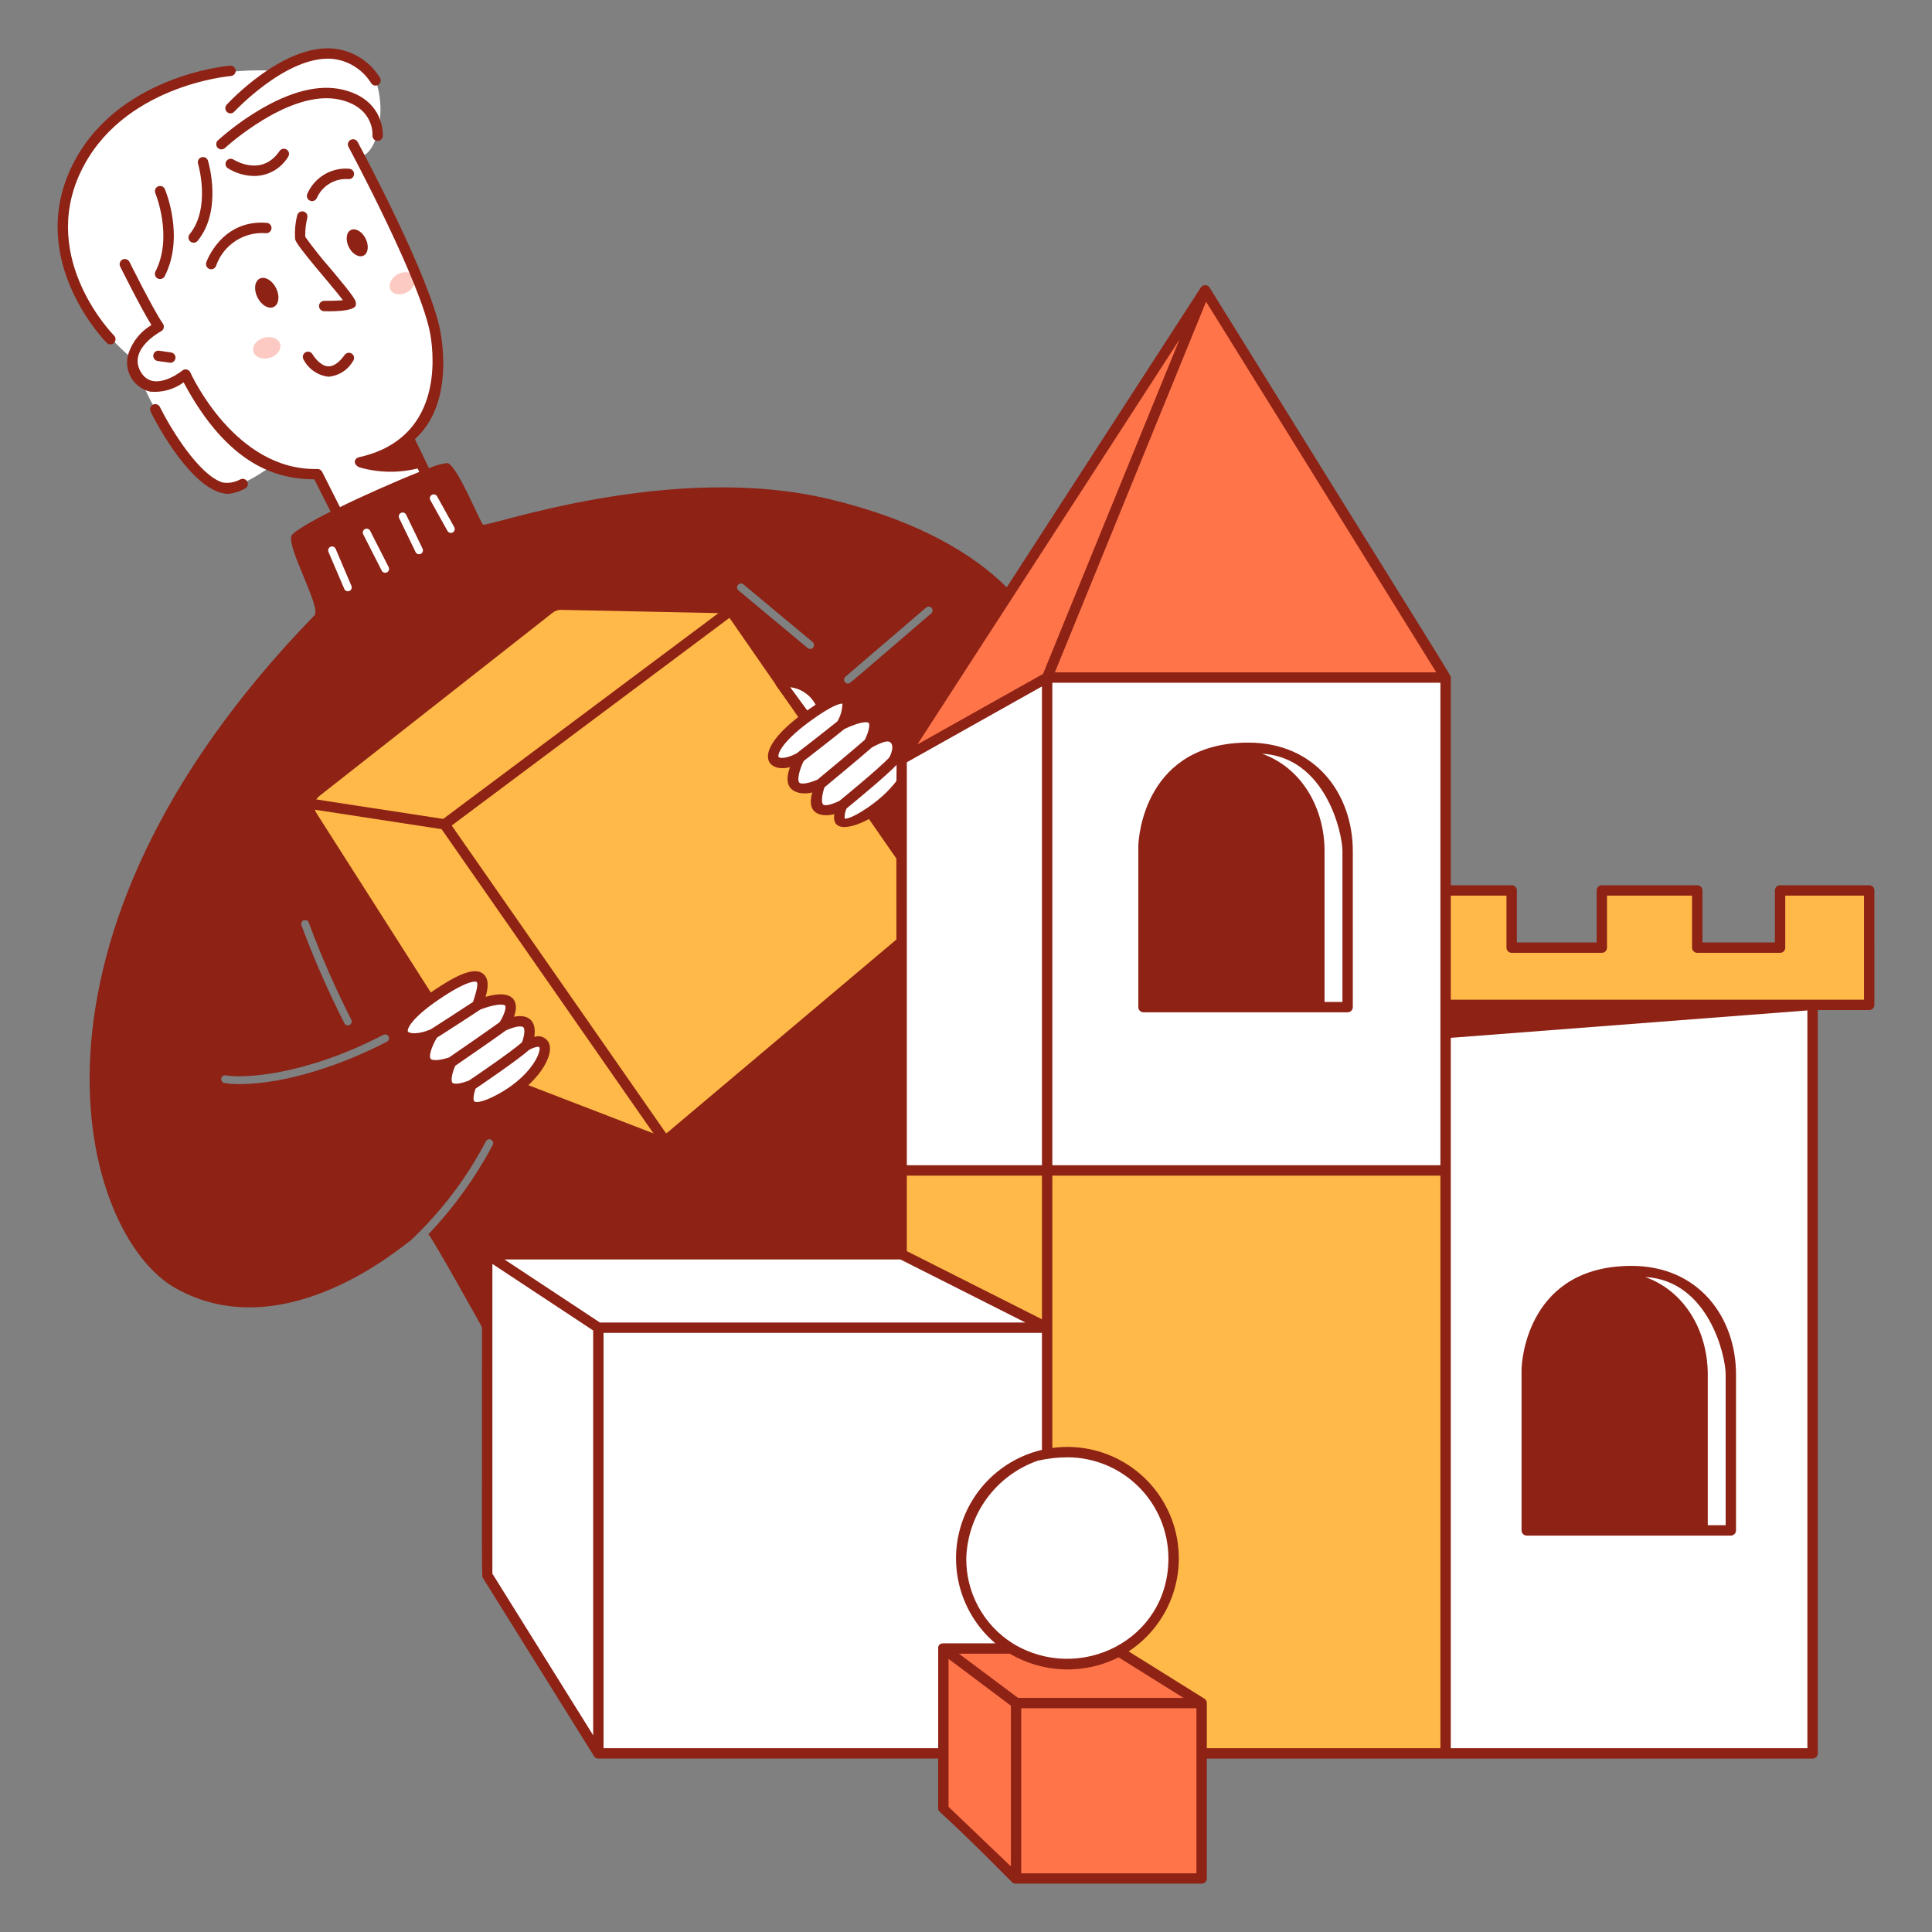
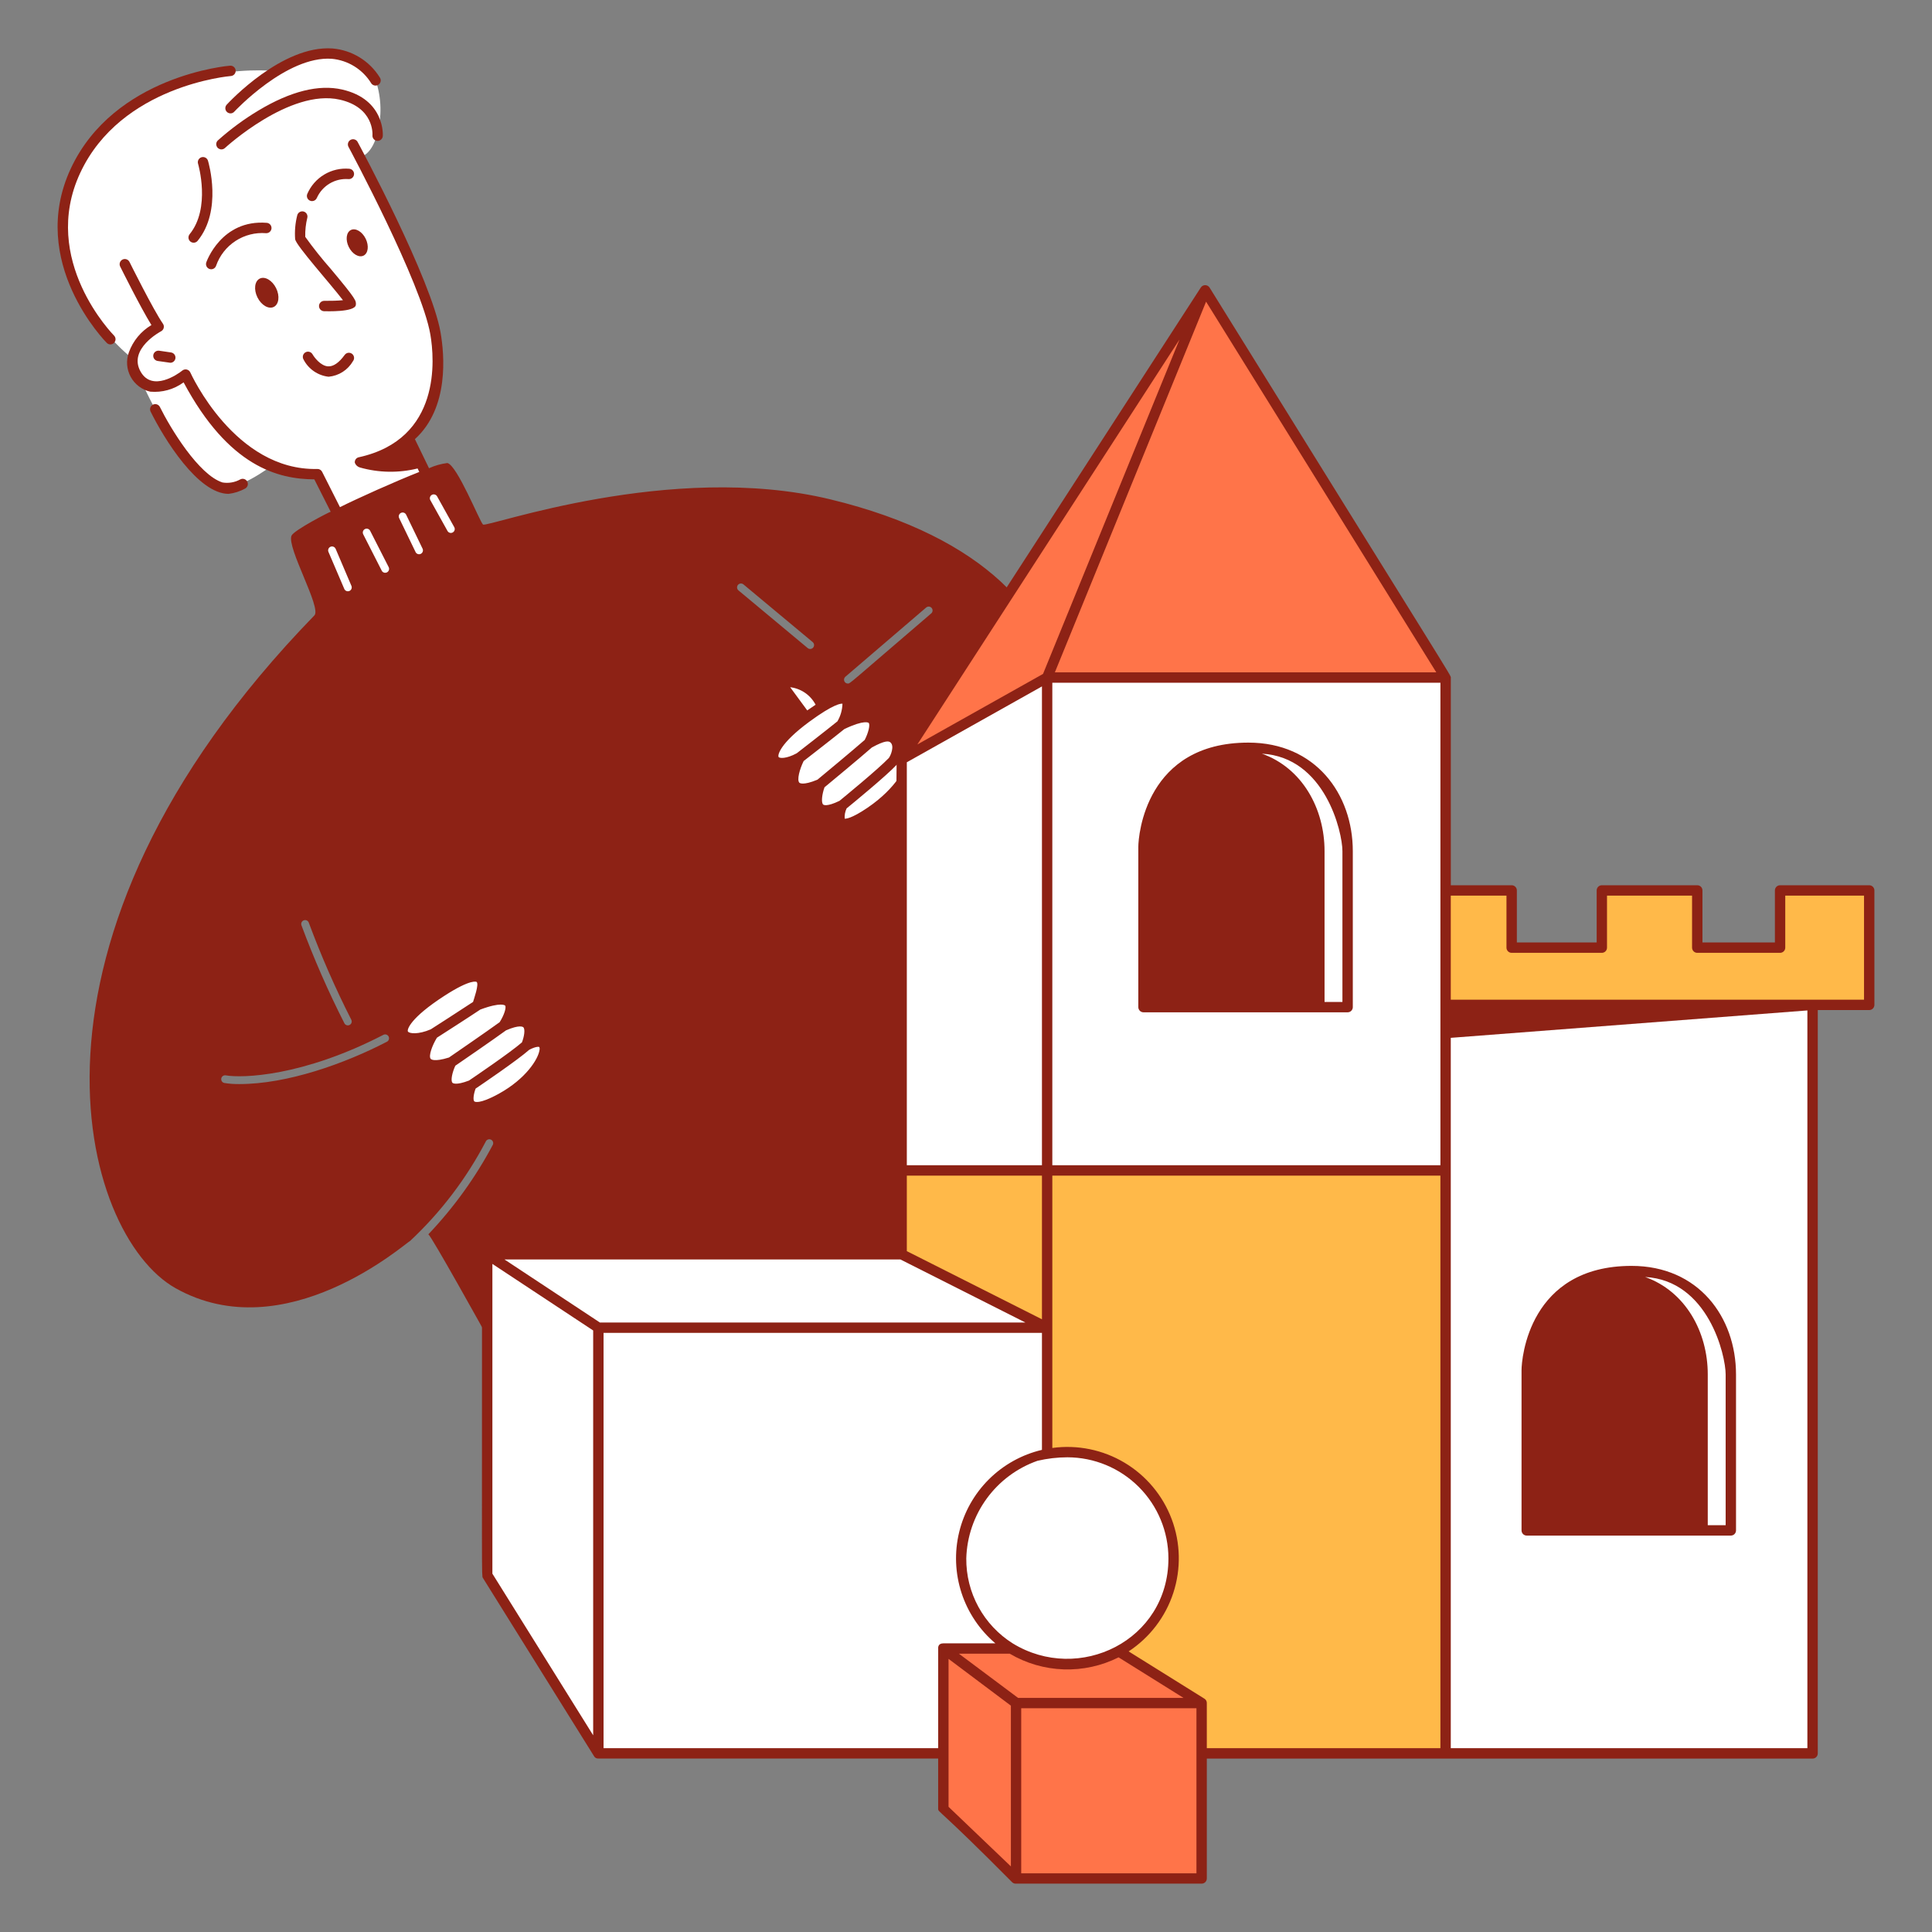
<svg xmlns="http://www.w3.org/2000/svg" fill="none" viewBox="0 0 400 400" id="Knowlege-Base--Streamline-Manchester" height="400" width="400">
  <rect x="0" y="0" width="400" height="400" fill="#808080" stroke="none" />
  <desc> Knowlege Base Streamline Illustration: https://streamlinehq.com </desc>
  <g id="knowlege-base--customer-service-support-knowlege-base">
    <g id="person">
      <path id="vector" fill="#ffffff" d="m69.756 106.346 -4.054 -8.032s-6.318 -0.038 -9.454 -1.882c0 0 -7.666 5.874 -11.278 4.342C37.8 97.734 29.556 79.6 29.556 79.6c-0.893 -0.585 -1.592 -1.422 -2.008 -2.406 -0.416 -0.983 -0.529 -2.068 -0.326 -3.116 0 0 -23.464 -18.328 -10.728 -40.456 12.388 -21.518 39.754 -18.962 39.754 -18.962s13.578 -9.882 21.574 2.078c1.177 3.591 1.265 7.45 0.254 11.092 -1.26 4.6 -3.69 4.714 -3.69 4.714s11.838 21.91 14.6 32.482c2.762 10.572 0.588 21.708 -4.622 26.05l3.8 7.092 3.4 -1.2 8.346 13.968 -32.56 15.924 -5.6 -15.4 8.006 -5.114Z" stroke-width="2" />
      <path id="vector_2" fill="#8d2215" d="M43.722 55.75c-0.17 -0 -0.337 -0.041 -0.489 -0.118 -0.151 -0.077 -0.282 -0.19 -0.381 -0.328 -0.099 -0.138 -0.165 -0.297 -0.19 -0.465 -0.026 -0.168 -0.011 -0.34 0.042 -0.501 0.03 -0.09 3.108 -8.962 12.556 -8.2 0.277 0.031 0.531 0.169 0.709 0.384 0.177 0.215 0.264 0.491 0.242 0.769 -0.022 0.278 -0.152 0.536 -0.362 0.721 -0.209 0.184 -0.482 0.28 -0.761 0.266 -2.227 -0.177 -4.451 0.388 -6.323 1.608 -1.872 1.22 -3.288 3.025 -4.025 5.134 -0.072 0.213 -0.21 0.397 -0.392 0.528 -0.183 0.131 -0.401 0.201 -0.626 0.202Z" stroke-width="2" />
      <path id="vector_3" fill="#8d2215" d="M64.616 41.64c-0.177 0.001 -0.352 -0.041 -0.509 -0.124 -0.157 -0.083 -0.29 -0.203 -0.389 -0.35 -0.099 -0.147 -0.16 -0.316 -0.178 -0.492 -0.018 -0.176 0.008 -0.354 0.076 -0.518 0.718 -1.671 1.943 -3.074 3.502 -4.011 1.559 -0.936 3.373 -1.359 5.186 -1.207 0.143 0.01 0.283 0.048 0.41 0.113 0.128 0.065 0.242 0.154 0.334 0.263 0.093 0.109 0.163 0.236 0.206 0.372 0.043 0.137 0.059 0.281 0.045 0.423 -0.013 0.143 -0.055 0.281 -0.123 0.408 -0.068 0.126 -0.16 0.238 -0.272 0.328 -0.111 0.09 -0.24 0.157 -0.377 0.197 -0.138 0.04 -0.282 0.051 -0.424 0.035 -1.353 -0.094 -2.703 0.229 -3.866 0.927 -1.163 0.698 -2.084 1.736 -2.638 2.975 -0.081 0.195 -0.217 0.362 -0.392 0.479 -0.175 0.118 -0.381 0.181 -0.592 0.183Z" stroke-width="2" />
      <path id="vector_4" fill="#8d2215" d="M67.062 64.434c-0.277 -0.015 -0.537 -0.137 -0.726 -0.34 -0.189 -0.203 -0.293 -0.471 -0.289 -0.748 0.004 -0.277 0.115 -0.542 0.31 -0.74 0.195 -0.197 0.458 -0.312 0.735 -0.319 1.342 0.018 2.902 -0.032 3.916 -0.132 -2.6 -3.4 -9.582 -11.176 -9.9 -12.6 -0.126 -1.665 0.018 -3.339 0.426 -4.958 0.062 -0.278 0.233 -0.52 0.473 -0.672 0.241 -0.153 0.532 -0.203 0.81 -0.141 0.278 0.062 0.52 0.232 0.672 0.473 0.152 0.241 0.203 0.532 0.141 0.81 -0.323 1.298 -0.468 2.635 -0.43 3.972 1.659 2.316 3.435 4.547 5.32 6.684 5.274 6.296 5.234 6.556 5.154 7.4 -0.156 1.558 -6.304 1.314 -6.612 1.31Z" stroke-width="2" />
      <path id="vector_5" fill="#8d2215" d="M68.046 78c-1.106 -0.12 -2.164 -0.514 -3.079 -1.148 -0.914 -0.634 -1.655 -1.486 -2.155 -2.48 -0.126 -0.247 -0.152 -0.534 -0.072 -0.8 0.08 -0.266 0.261 -0.49 0.503 -0.626 0.242 -0.136 0.527 -0.173 0.796 -0.103 0.269 0.07 0.5 0.241 0.645 0.478 0.382 0.674 1.706 2.44 3.232 2.528 1.09 0.066 2.25 -0.726 3.432 -2.346 0.081 -0.119 0.185 -0.22 0.306 -0.298 0.121 -0.078 0.256 -0.13 0.398 -0.155 0.142 -0.024 0.287 -0.02 0.427 0.013 0.14 0.033 0.272 0.094 0.388 0.178 0.116 0.085 0.214 0.192 0.288 0.315 0.074 0.123 0.122 0.26 0.142 0.403 0.02 0.142 0.011 0.287 -0.026 0.426 -0.037 0.139 -0.102 0.269 -0.19 0.383 -0.519 0.902 -1.248 1.667 -2.124 2.229 -0.876 0.562 -1.875 0.905 -2.912 1.001Z" stroke-width="2" />
-       <path id="vector_6" fill="#8d2215" d="M52.614 36.436c-1.941 -0.026 -3.837 -0.588 -5.478 -1.626 -0.222 -0.162 -0.373 -0.402 -0.423 -0.672 -0.05 -0.27 0.005 -0.549 0.155 -0.779 0.149 -0.23 0.381 -0.395 0.648 -0.46 0.267 -0.065 0.548 -0.025 0.786 0.111 0.244 0.156 5.882 3.674 9.566 -1.73 0.078 -0.12 0.179 -0.224 0.297 -0.304 0.118 -0.081 0.252 -0.137 0.392 -0.165 0.14 -0.028 0.285 -0.028 0.425 0 0.14 0.028 0.274 0.085 0.392 0.165 0.118 0.081 0.219 0.184 0.297 0.305 0.078 0.12 0.13 0.255 0.155 0.396 0.025 0.141 0.021 0.286 -0.011 0.425 -0.032 0.14 -0.091 0.271 -0.175 0.388 -0.735 1.205 -1.768 2.2 -2.999 2.891 -1.231 0.691 -2.618 1.054 -4.029 1.055Z" stroke-width="2" />
      <path id="vector_7" fill="#8d2215" d="M45.838 30.93c-0.216 -0 -0.426 -0.066 -0.604 -0.187 -0.178 -0.122 -0.315 -0.294 -0.394 -0.494 -0.079 -0.201 -0.095 -0.42 -0.048 -0.631 0.048 -0.21 0.158 -0.401 0.315 -0.548 2.61 -2.332 5.434 -4.411 8.436 -6.21C60.178 18.89 66 17.434 70.826 18.534 79.74 20.562 79.262 28.056 79.256 28.134c-0.006 0.144 -0.04 0.286 -0.102 0.417 -0.062 0.131 -0.149 0.247 -0.257 0.343 -0.108 0.096 -0.234 0.169 -0.371 0.216 -0.137 0.046 -0.282 0.064 -0.426 0.053 -0.144 -0.011 -0.284 -0.051 -0.413 -0.118 -0.128 -0.067 -0.242 -0.158 -0.333 -0.27 -0.092 -0.112 -0.16 -0.241 -0.201 -0.379 -0.041 -0.139 -0.053 -0.284 -0.037 -0.427 0.014 -0.228 0.3 -5.73 -6.766 -7.336 -10.302 -2.342 -23.648 9.892 -23.782 10.016 -0.199 0.182 -0.46 0.283 -0.73 0.282Z" stroke-width="2" />
      <path id="vector_8" fill="#8d2215" d="M47.72 23.476c-0.208 -0 -0.412 -0.061 -0.586 -0.175 -0.174 -0.114 -0.312 -0.276 -0.396 -0.467 -0.084 -0.191 -0.11 -0.402 -0.076 -0.607 0.034 -0.206 0.127 -0.397 0.268 -0.55 0.466 -0.506 11.5 -12.368 21.89 -11.644 1.991 0.164 3.915 0.792 5.619 1.834 1.704 1.042 3.14 2.469 4.193 4.166 0.08 0.116 0.137 0.246 0.167 0.384s0.032 0.28 0.008 0.418c-0.025 0.139 -0.077 0.271 -0.153 0.39 -0.076 0.119 -0.175 0.221 -0.291 0.301 -0.116 0.08 -0.246 0.137 -0.384 0.167 -0.138 0.03 -0.28 0.033 -0.418 0.008s-0.271 -0.077 -0.39 -0.153c-0.118 -0.076 -0.221 -0.175 -0.301 -0.291 -0.875 -1.429 -2.072 -2.634 -3.496 -3.517 -1.424 -0.884 -3.035 -1.421 -4.704 -1.571 -9.336 -0.64 -20.06 10.84 -20.166 10.956 -0.099 0.11 -0.22 0.198 -0.355 0.258 -0.135 0.061 -0.281 0.092 -0.429 0.094Z" stroke-width="2" />
-       <path id="vector_9" fill="#8d2215" d="M33.138 57.778c-0.184 -0.001 -0.365 -0.049 -0.525 -0.139 -0.16 -0.09 -0.294 -0.22 -0.39 -0.377 -0.096 -0.157 -0.149 -0.336 -0.156 -0.52 -0.007 -0.184 0.034 -0.366 0.117 -0.53 3.696 -7.2 0 -16.152 -0.034 -16.242 -0.103 -0.261 -0.1 -0.552 0.008 -0.81 0.109 -0.259 0.314 -0.465 0.572 -0.574 0.258 -0.109 0.549 -0.113 0.81 -0.011 0.261 0.103 0.472 0.303 0.587 0.559 0.17 0.4 4.126 9.964 -0.034 18.06 -0.09 0.176 -0.227 0.323 -0.396 0.426 -0.169 0.103 -0.363 0.158 -0.56 0.158Z" stroke-width="2" />
      <path id="vector_10" fill="#8d2215" d="M40.086 50.252c-0.203 -0.001 -0.402 -0.059 -0.573 -0.168 -0.171 -0.109 -0.308 -0.264 -0.395 -0.447 -0.087 -0.183 -0.12 -0.388 -0.096 -0.589 0.024 -0.202 0.105 -0.392 0.233 -0.55 4.436 -5.428 1.784 -14.48 1.758 -14.57 -0.046 -0.137 -0.064 -0.281 -0.053 -0.424 0.011 -0.144 0.051 -0.283 0.117 -0.411 0.066 -0.128 0.157 -0.241 0.268 -0.333 0.111 -0.092 0.239 -0.161 0.377 -0.202 0.138 -0.041 0.283 -0.055 0.426 -0.039 0.143 0.016 0.282 0.06 0.407 0.13 0.126 0.07 0.236 0.165 0.324 0.279 0.088 0.114 0.153 0.244 0.19 0.383 0.124 0.414 3 10.244 -2.15 16.546 -0.101 0.123 -0.228 0.223 -0.371 0.291 -0.144 0.069 -0.301 0.104 -0.461 0.105Z" stroke-width="2" />
      <path id="vector_11" fill="#8d2215" d="M22.862 71.308c-0.14 0 -0.279 -0.027 -0.408 -0.08 -0.129 -0.053 -0.247 -0.132 -0.346 -0.23 -0.166 -0.164 -16.498 -16.676 -7.454 -36.098C23.644 15.6 47.4 13.6 47.64 13.6c0.141 -0.011 0.282 0.007 0.416 0.051 0.134 0.044 0.258 0.114 0.364 0.206 0.107 0.092 0.194 0.204 0.258 0.33 0.063 0.126 0.101 0.263 0.112 0.403 0.011 0.141 -0.007 0.282 -0.051 0.416 -0.044 0.134 -0.114 0.258 -0.206 0.364 -0.092 0.107 -0.204 0.194 -0.33 0.258 -0.126 0.063 -0.263 0.102 -0.403 0.112 -0.226 0.018 -22.748 1.924 -31.2 20.078 -8.4 18.036 6.864 33.512 7.02 33.666 0.147 0.15 0.246 0.341 0.286 0.548 0.04 0.207 0.018 0.42 -0.063 0.615 -0.081 0.194 -0.217 0.36 -0.391 0.478 -0.175 0.118 -0.38 0.181 -0.59 0.184Z" stroke-width="2" />
      <path id="vector_12" fill="#8d2215" d="M47.34 102.25c-6.36 0 -13.38 -11.416 -16.176 -17.066 -0.114 -0.254 -0.126 -0.542 -0.032 -0.804 0.094 -0.262 0.285 -0.477 0.535 -0.601 0.249 -0.123 0.537 -0.145 0.802 -0.061 0.265 0.084 0.487 0.268 0.619 0.513 2.244 4.522 8.07 14.112 12.986 15.66 1.254 0.206 2.54 -0.014 3.654 -0.626 0.25 -0.137 0.543 -0.168 0.816 -0.089 0.135 0.04 0.261 0.105 0.371 0.194 0.11 0.088 0.201 0.197 0.269 0.321 0.068 0.124 0.11 0.259 0.125 0.399 0.015 0.14 0.003 0.282 -0.037 0.417 -0.04 0.135 -0.105 0.261 -0.194 0.371 -0.088 0.11 -0.197 0.201 -0.321 0.269 -1.058 0.583 -2.219 0.957 -3.418 1.102Z" stroke-width="2" />
      <path id="vector_13" fill="#8d2215" d="M35.26 75.108c-0.052 0 -2.618 -0.374 -2.618 -0.374 -0.139 -0.02 -0.273 -0.068 -0.394 -0.14 -0.121 -0.072 -0.226 -0.168 -0.31 -0.281 -0.084 -0.113 -0.145 -0.242 -0.179 -0.378 -0.034 -0.136 -0.041 -0.278 -0.021 -0.418 0.02 -0.139 0.068 -0.273 0.14 -0.394 0.072 -0.121 0.168 -0.226 0.281 -0.31 0.113 -0.084 0.242 -0.145 0.378 -0.179 0.137 -0.034 0.279 -0.041 0.418 -0.021l2.46 0.36c0.267 0.04 0.51 0.18 0.679 0.391 0.169 0.211 0.252 0.478 0.232 0.748 -0.019 0.27 -0.14 0.522 -0.337 0.707 -0.197 0.185 -0.457 0.288 -0.728 0.29Z" stroke-width="2" />
      <path id="vector_14" fill="#8d2215" d="M75.27 52.924c0.964 -0.477 1.159 -2.051 0.435 -3.515 -0.724 -1.464 -2.093 -2.265 -3.058 -1.788 -0.964 0.477 -1.159 2.051 -0.435 3.515 0.724 1.464 2.093 2.265 3.058 1.788Z" stroke-width="2" />
      <path id="vector_15" fill="#8d2215" d="M56.682 63.545c1.067 -0.528 1.283 -2.269 0.482 -3.889 -0.801 -1.62 -2.316 -2.505 -3.383 -1.977 -1.067 0.528 -1.283 2.269 -0.482 3.889 0.801 1.62 2.316 2.505 3.383 1.977Z" stroke-width="2" />
-       <path id="vector_16" fill="#fccac2" d="M55.811 74.097c1.536 -0.428 2.522 -1.709 2.201 -2.862 -0.321 -1.152 -1.827 -1.739 -3.364 -1.311 -1.536 0.428 -2.522 1.709 -2.2 2.862 0.321 1.152 1.827 1.739 3.363 1.311Z" stroke-width="2" />
-       <path id="vector_17" fill="#fccac2" d="M84.36 60.464c1.339 -0.773 1.955 -2.214 1.375 -3.219 -0.58 -1.004 -2.136 -1.192 -3.475 -0.419 -1.339 0.773 -1.955 2.214 -1.375 3.219 0.58 1.004 2.136 1.192 3.475 0.419Z" stroke-width="2" />
      <path id="vector_18" fill="#8d2215" d="M171.892 103.38C138.852 95.4 100.726 109.31 100 108.6c-0.726 -0.71 -5.35 -12.3 -7.378 -12.736 -1.314 0.165 -2.595 0.528 -3.8 1.076l-2.92 -6.02c7.16 -6.49 6.082 -17.586 5.324 -22.014 -1.89 -11.044 -16.568 -38.39 -17.2 -39.548 -0.14 -0.24 -0.369 -0.417 -0.637 -0.492 -0.268 -0.075 -0.555 -0.044 -0.8 0.088 -0.245 0.132 -0.429 0.354 -0.514 0.619 -0.084 0.265 -0.063 0.553 0.061 0.803 0.152 0.28 15.136 28.2 16.966 38.892 0.856 5 2.32 21.634 -14.8 25.4 -0.261 0.047 -0.494 0.192 -0.65 0.407 -0.156 0.214 -0.223 0.481 -0.188 0.743 0.088 0.235 0.231 0.446 0.416 0.615 0.186 0.169 0.409 0.291 0.652 0.357 3.89 1.102 8.001 1.171 11.926 0.2l0.348 0.722c-5.2 2.054 -12.822 5.49 -16.42 7.288l-3.696 -7.318c-0.091 -0.182 -0.231 -0.334 -0.406 -0.438 -0.174 -0.104 -0.375 -0.156 -0.578 -0.15 -17.084 0.414 -26.2 -19.77 -26.3 -19.974 -0.067 -0.151 -0.168 -0.285 -0.295 -0.391 -0.127 -0.106 -0.277 -0.181 -0.437 -0.22 -0.161 -0.039 -0.328 -0.04 -0.489 -0.003 -0.161 0.037 -0.312 0.11 -0.44 0.214 -0.958 0.782 -6.162 4.4 -8.578 0.322 -2.828 -4.774 4.19 -8.458 4.19 -8.458 0.134 -0.072 0.252 -0.171 0.344 -0.291 0.093 -0.12 0.159 -0.259 0.195 -0.407 0.035 -0.148 0.039 -0.302 0.011 -0.451 -0.029 -0.149 -0.088 -0.291 -0.176 -0.415 -1.956 -2.8 -6.888 -12.714 -6.936 -12.814 -0.13 -0.249 -0.352 -0.437 -0.62 -0.524 -0.267 -0.087 -0.558 -0.066 -0.81 0.059 -0.252 0.125 -0.444 0.343 -0.537 0.609 -0.092 0.265 -0.077 0.556 0.042 0.811 0.188 0.376 4.212 8.474 6.482 12.14 -2.16 1.278 -3.808 3.268 -4.662 5.628 -0.305 0.824 -0.43 1.703 -0.368 2.579 0.062 0.876 0.311 1.728 0.729 2.501 0.418 0.772 0.996 1.446 1.695 1.978 0.699 0.531 1.504 0.907 2.36 1.103 2.46 0.219 4.915 -0.465 6.906 -1.926 9.348 17.492 19.62 20.046 27.064 20.08l3.388 6.708c-0.2 0 -7.646 3.83 -8.112 4.96 -1.016 2.464 6.258 14.942 4.744 16.498 -65.73 67.662 -48.4 128.24 -28.762 139.29 22.708 12.774 47.542 -9.266 48.6 -9.8 6.344 -5.94 11.64 -12.908 15.666 -20.61 0.103 -0.188 0.275 -0.326 0.48 -0.386 0.205 -0.06 0.425 -0.036 0.613 0.066 0.187 0.104 0.326 0.276 0.386 0.482 0.06 0.204 0.036 0.424 -0.067 0.612 -3.585 6.74 -8.07 12.962 -13.332 18.494 0.58 0.214 11.882 20.6 11.882 20.6 0.278 0.51 0.712 0.916 1.24 1.16 0.527 0.242 1.119 0.308 1.686 0.188l87.256 -18.662c0.606 -0.128 1.149 -0.464 1.536 -0.948 0.387 -0.484 0.593 -1.088 0.584 -1.708l-1.2 -86.034c-0.007 -0.375 0.065 -0.746 0.21 -1.092 0.145 -0.345 0.361 -0.656 0.633 -0.914s0.595 -0.455 0.949 -0.58c0.353 -0.125 0.728 -0.175 1.102 -0.147 29.808 2.714 42.71 -48.268 -22.666 -64.04Zm-102.4 10.25 3.268 7.67c0.083 0.196 0.085 0.418 0.005 0.615 -0.039 0.098 -0.098 0.187 -0.172 0.262 -0.074 0.075 -0.162 0.135 -0.259 0.177 -0.196 0.083 -0.418 0.085 -0.615 0.005 -0.198 -0.08 -0.356 -0.235 -0.439 -0.431L68 114.258c-0.041 -0.097 -0.063 -0.202 -0.064 -0.308 -0.001 -0.106 0.019 -0.211 0.059 -0.309 0.04 -0.098 0.099 -0.187 0.173 -0.263 0.074 -0.075 0.163 -0.135 0.26 -0.177 0.097 -0.041 0.202 -0.063 0.308 -0.064 0.106 -0.001 0.211 0.019 0.309 0.059 0.098 0.04 0.187 0.098 0.263 0.173 0.075 0.074 0.135 0.163 0.177 0.26h0.008Zm-6.6 76.916c0.099 -0.038 0.204 -0.055 0.31 -0.052 0.106 0.003 0.21 0.028 0.306 0.072 0.096 0.044 0.183 0.107 0.255 0.184 0.072 0.078 0.128 0.169 0.164 0.268 2.546 6.854 5.48 13.558 8.79 20.078 0.104 0.186 0.131 0.406 0.074 0.61 -0.057 0.206 -0.194 0.38 -0.38 0.484 -0.186 0.104 -0.405 0.13 -0.61 0.074 -0.205 -0.058 -0.379 -0.194 -0.484 -0.38 -3.352 -6.592 -6.324 -13.372 -8.902 -20.304 -0.037 -0.099 -0.055 -0.204 -0.051 -0.31 0.004 -0.106 0.028 -0.209 0.072 -0.306 0.044 -0.096 0.106 -0.183 0.184 -0.255 0.077 -0.072 0.168 -0.128 0.268 -0.164h0.004Zm17.222 25.132c-8.84 4.578 -20.642 8.766 -30.554 8.766 -1.036 0.014 -2.072 -0.06 -3.096 -0.22 -0.21 -0.036 -0.397 -0.156 -0.519 -0.33 -0.122 -0.174 -0.17 -0.39 -0.134 -0.602 0.037 -0.21 0.156 -0.396 0.33 -0.518s0.391 -0.17 0.601 -0.134c3.4 0.6 15.902 0.262 32.632 -8.388 0.189 -0.098 0.409 -0.116 0.612 -0.052 0.203 0.066 0.371 0.208 0.469 0.396 0.098 0.19 0.116 0.41 0.051 0.612 -0.065 0.204 -0.207 0.372 -0.396 0.47h0.004Zm-1.084 -97.534L75.2 110.62c-0.048 -0.094 -0.077 -0.197 -0.085 -0.302 -0.008 -0.105 0.004 -0.211 0.037 -0.311 0.033 -0.1 0.085 -0.193 0.153 -0.274 0.069 -0.08 0.152 -0.146 0.246 -0.194 0.094 -0.048 0.197 -0.077 0.302 -0.085 0.105 -0.008 0.211 0.004 0.311 0.037 0.1 0.033 0.193 0.085 0.274 0.153 0.08 0.068 0.146 0.152 0.194 0.246l3.838 7.524c0.097 0.191 0.114 0.414 0.047 0.617 -0.067 0.204 -0.212 0.373 -0.404 0.47 -0.191 0.097 -0.414 0.114 -0.617 0.047 -0.204 -0.067 -0.373 -0.212 -0.47 -0.404h0.004Zm7.01 -3.848 -3.4 -7.032c-0.093 -0.192 -0.106 -0.413 -0.036 -0.615 0.07 -0.202 0.217 -0.367 0.409 -0.46 0.192 -0.093 0.413 -0.106 0.615 -0.036s0.367 0.217 0.46 0.409l3.4 7.03c0.093 0.193 0.106 0.414 0.036 0.616 -0.07 0.202 -0.218 0.368 -0.41 0.462 -0.193 0.093 -0.414 0.106 -0.616 0.036 -0.202 -0.07 -0.368 -0.218 -0.462 -0.41h0.004Zm7.702 -4.064c-0.092 0.052 -0.194 0.086 -0.299 0.099 -0.105 0.013 -0.212 0.004 -0.314 -0.024 -0.102 -0.029 -0.197 -0.078 -0.28 -0.144 -0.083 -0.066 -0.152 -0.148 -0.203 -0.241l-3.548 -6.372c-0.051 -0.092 -0.084 -0.193 -0.096 -0.298 -0.012 -0.105 -0.004 -0.211 0.025 -0.312 0.029 -0.101 0.077 -0.196 0.142 -0.279 0.065 -0.083 0.146 -0.151 0.238 -0.203s0.193 -0.084 0.298 -0.096c0.105 -0.012 0.211 -0.004 0.312 0.025 0.101 0.029 0.196 0.077 0.279 0.142 0.083 0.065 0.152 0.146 0.203 0.238l3.546 6.37c0.052 0.092 0.086 0.193 0.099 0.298 0.013 0.105 0.005 0.211 -0.024 0.313 -0.028 0.102 -0.077 0.197 -0.142 0.28 -0.065 0.083 -0.147 0.152 -0.239 0.204h0.004Zm73.48 23.944 -14.33 -11.942c-0.081 -0.068 -0.149 -0.151 -0.198 -0.245 -0.049 -0.094 -0.08 -0.196 -0.089 -0.302 -0.01 -0.106 0.001 -0.212 0.033 -0.313 0.031 -0.101 0.082 -0.195 0.15 -0.277s0.151 -0.149 0.245 -0.198c0.094 -0.049 0.196 -0.08 0.302 -0.089 0.106 -0.01 0.212 0.001 0.313 0.033 0.101 0.031 0.195 0.082 0.277 0.15l14.33 11.942c0.081 0.068 0.149 0.151 0.198 0.245 0.049 0.094 0.08 0.196 0.089 0.302 0.01 0.106 -0.001 0.212 -0.033 0.313 -0.031 0.101 -0.082 0.195 -0.15 0.277s-0.151 0.149 -0.245 0.198c-0.094 0.049 -0.196 0.08 -0.302 0.089 -0.106 0.01 -0.212 -0.002 -0.313 -0.033 -0.101 -0.031 -0.195 -0.082 -0.277 -0.15ZM192.8 127c-17.116 14.668 -16.78 14.522 -17.24 14.522 -0.166 0.003 -0.329 -0.045 -0.466 -0.139 -0.137 -0.093 -0.242 -0.227 -0.3 -0.383 -0.058 -0.156 -0.066 -0.325 -0.023 -0.486 0.043 -0.16 0.135 -0.303 0.263 -0.409l16.718 -14.324c0.08 -0.069 0.173 -0.121 0.273 -0.154 0.1 -0.033 0.206 -0.046 0.311 -0.038 0.105 0.008 0.208 0.036 0.302 0.084 0.094 0.048 0.178 0.113 0.247 0.193 0.069 0.08 0.121 0.173 0.154 0.273 0.033 0.1 0.046 0.206 0.038 0.311 -0.008 0.105 -0.036 0.208 -0.084 0.302 -0.048 0.094 -0.113 0.178 -0.193 0.247Z" stroke-width="2" />
      <g id="group">
-         <path id="vector_19" fill="#ffb949" d="M191.528 186.328 151.15 128.094c-0.242 -0.348 -0.563 -0.635 -0.936 -0.835 -0.374 -0.2 -0.79 -0.309 -1.214 -0.317l-32.842 -0.676c-0.62 -0.013 -1.225 0.189 -1.712 0.572L66.122 164.8c-0.523 0.412 -0.874 1.004 -0.984 1.66 -0.111 0.656 0.026 1.331 0.384 1.892l32.83 51.506c0.308 0.484 0.763 0.856 1.298 1.062l36 13.874c0.449 0.172 0.936 0.222 1.41 0.142 0.474 -0.08 0.918 -0.284 1.286 -0.594l52.718 -44.44c0.507 -0.432 0.835 -1.037 0.921 -1.698 0.086 -0.66 -0.077 -1.329 -0.457 -1.876Z" stroke-width="2" />
        <path id="vector_20" fill="#8d2215" d="M151.492 126.228c-0.171 -0.228 -0.425 -0.379 -0.707 -0.42 -0.282 -0.041 -0.569 0.032 -0.797 0.202L91.76 169.548l-27.848 -4.274c-0.141 -0.026 -0.287 -0.024 -0.427 0.007 -0.141 0.031 -0.274 0.09 -0.391 0.173 -0.117 0.083 -0.217 0.189 -0.292 0.312 -0.076 0.123 -0.126 0.259 -0.148 0.401 -0.022 0.142 -0.015 0.287 0.02 0.427 0.035 0.14 0.099 0.271 0.186 0.385 0.087 0.115 0.196 0.211 0.321 0.282 0.125 0.072 0.263 0.117 0.406 0.135l27.84 4.272 44.892 64.462c0.08 0.118 0.182 0.22 0.301 0.298 0.119 0.078 0.252 0.132 0.393 0.158 0.14 0.026 0.284 0.024 0.423 -0.006 0.139 -0.03 0.271 -0.086 0.388 -0.168 0.117 -0.082 0.216 -0.186 0.293 -0.306s0.128 -0.254 0.152 -0.396c0.024 -0.14 0.02 -0.284 -0.013 -0.422 -0.032 -0.14 -0.092 -0.27 -0.175 -0.386L93.518 170.916l57.756 -43.186c0.113 -0.084 0.208 -0.19 0.281 -0.311 0.072 -0.121 0.12 -0.255 0.14 -0.395 0.02 -0.14 0.013 -0.282 -0.022 -0.418s-0.096 -0.265 -0.181 -0.378Z" stroke-width="2" />
      </g>
      <g id="group_2">
        <path id="vector_21" fill="#ffffff" d="M89.726 206.342c2.502 -1.896 13.88 -8.474 9.094 1.296 0 0 10.078 -3.328 5.848 4.142 0 0 6.95 -2.188 4.454 4.432 0 0 10.722 -2.768 -1.932 8.8 -9.15 8.358 -12.126 3.746 -9.466 -0.56 0 0 -8.576 3.98 -4.722 -4.486 0 0 -7.848 2.93 -3.978 -5.482 0 -0.008 -13.01 2.25 0.702 -8.142Z" stroke-width="2" />
        <path id="vector_22" fill="#8d2215" d="M110.614 214.674c0.524 -3.038 -1 -4.842 -4.2 -4.16 1.218 -3.34 -0.298 -5.766 -5.884 -4.124 0.486 -1.664 0.836 -3.732 -0.536 -4.8 -1.534 -1.186 -4.364 -0.326 -9.178 2.8 -6.658 4.316 -9.51 7.834 -8.248 10.176 0.722 1.342 2.62 1.8 4.97 1.32 -1.62 4 -0.072 6.36 4.138 5.6 -1.03 3.6 0.562 5.694 4.322 4.826 -0.464 2.708 0.88 4 2.722 4 1.996 -0.21 3.915 -0.886 5.6 -1.976 6.96 -3.844 10.682 -9.912 9.238 -12.566 -0.286 -0.498 -0.737 -0.88 -1.274 -1.08 -0.538 -0.2 -1.128 -0.206 -1.67 -0.016Zm-26.164 -1.124c-0.2 -0.388 0.456 -2.774 7.526 -7.356 5.616 -3.64 6.698 -2.898 6.698 -2.898 0.564 0.436 -0.61 3.688 -0.734 4.144 -2.462 1.638 -8.042 5.216 -8.76 5.674 -2.606 1.124 -4.49 0.886 -4.73 0.436Zm4.714 5.668c-0.466 -0.6 0.298 -2.742 1.3 -4.376 1.148 -0.736 6.8 -4.36 8.982 -5.826 4.414 -1.642 5.134 -0.822 5.134 -0.822 0.312 0.4 -0.246 2.064 -1.136 3.44 -2.674 1.946 -9.456 6.6 -10.484 7.31 -3.126 0.984 -3.736 0.35 -3.796 0.274Zm4.508 4.954c-0.412 -0.454 -0.03 -2.174 0.6 -3.526 1.324 -0.908 7.91 -5.436 10.494 -7.322 2.846 -1.242 3.518 -0.704 3.586 -0.636 0.414 0.41 0.182 1.926 -0.292 3.128 -2.478 2.156 -10 7.252 -10.962 7.9 -2.76 1.062 -3.366 0.522 -3.426 0.456Zm18.02 -6.734c-0.276 1.838 -2.8 5.912 -8.418 9.01 -4.188 2.312 -5.03 1.62 -5.064 1.588 -0.334 -0.302 -0.136 -1.6 0.262 -2.656 1.522 -1.028 8.684 -5.896 11.1 -8.032 1.388 -0.724 2 -0.638 2.084 -0.574 0.085 0.212 0.097 0.444 0.036 0.664Z" stroke-width="2" />
      </g>
      <g id="group_3">
        <path id="vector_23" fill="#ffffff" d="m161.984 141.696 4.63 6.8s-13.386 11.504 -1.628 8.758c0 0 -4.088 8.176 4.45 5.5 0 0 -2.532 7.128 4.74 4.232 0 0 -2.826 8.364 8 -0.284 9.834 -7.856 6.116 -12.6 2.968 -9.484 0 0 2.678 -7.26 -4.486 -4.046 0 0 2.766 -7.822 -5.908 -3.8 0 0 3.674 -8.382 -4.73 -3 -0.004 -0.01 -2.972 -6.372 -8.036 -4.676Z" stroke-width="2" />
        <path id="vector_24" fill="#8d2215" d="M189.322 156.224c-0.372 -0.556 -1.2 -1.224 -2.884 -0.676 0.092 -1.2 1.56 -6.02 -4.568 -3.734 0.336 -1.264 1.514 -6.754 -5.632 -3.8 0.45 -1.47 1.556 -6.696 -5.542 -3.216 -0.842 -1.667 -2.216 -3.006 -3.906 -3.802 -1.689 -0.797 -3.596 -1.006 -5.418 -0.596 -0.169 0.045 -0.324 0.131 -0.453 0.25 -0.128 0.119 -0.226 0.267 -0.284 0.432 -0.058 0.165 -0.075 0.342 -0.049 0.515 0.026 0.173 0.093 0.337 0.197 0.478l4.62 6.284c-10.056 7.758 -6.362 11.68 -1.838 10.472 -2.054 5.546 2.612 5.786 4.616 5.234 -1.514 5.142 2.872 5 4.55 4.478 -0.69 4.626 5.456 2.236 8.07 0.468 6.724 -4.544 10.044 -10.5 8.52 -12.786ZM163.6 142.282c1.105 0.131 2.161 0.529 3.078 1.16 0.916 0.631 1.665 1.476 2.182 2.462 -0.542 0.354 -1.118 0.746 -1.728 1.182L163.6 142.282Zm-2.4 14.446c-0.224 -0.352 0.2 -2.754 6.328 -7.276 5.164 -3.8 6.638 -3.8 6.894 -3.756 -0.032 1.285 -0.391 2.54 -1.042 3.648 -2.172 1.76 -7.73 6.074 -8.426 6.614 -2.218 1.2 -3.586 1.042 -3.754 0.77Zm4.29 5.31c-0.52 -0.562 0.048 -2.756 0.9 -4.476 1.074 -0.834 6.376 -4.954 8.418 -6.612 4.248 -2.034 5.04 -1.282 5.04 -1.282 0.346 0.366 -0.06 2.078 -0.822 3.528 -2.488 2.182 -8.82 7.432 -9.782 8.228 -3.028 1.26 -3.694 0.684 -3.76 0.614h0.006Zm4.936 4.528c-0.452 -0.416 -0.226 -2.164 0.28 -3.566 1.238 -1.026 7.4 -6.13 9.8 -8.24 2.722 -1.492 3.468 -1.346 3.816 -1.076 0.95 0.738 0.054 2.828 -0.31 3.262 -2.274 2.37 -9.306 8.122 -10.2 8.856 -2.676 1.306 -3.326 0.824 -3.392 0.764h0.006Zm9.18 0.672c-3.424 2.316 -4.53 2.282 -4.726 2.25 -0.047 -0.728 0.09 -1.456 0.4 -2.116 1.316 -1.074 8.14 -6.67 10.378 -9.04 0.558 -0.436 1.217 -0.724 1.916 -0.838 0.226 1.072 -1.94 5.66 -7.974 9.744h0.006Z" stroke-width="2" />
      </g>
    </g>
    <g id="castle">
      <path id="vector_25" fill="#ff7449" d="M195.506 341.566h34.306l19.262 11.18v36.038h-39.078l-15.05 -14.618 0.56 -32.6Z" stroke-width="2" />
      <path id="vector_26" fill="#ffffff" d="M195.506 363.166H123.884L100.8 326v-66.314h85.75l30.104 15.2v25.906s26.218 -3 26.218 23.156c0 20.624 -23.576 24.098 -34.496 17.266l-12.87 0.356v21.596Z" stroke-width="2" />
      <path id="vector_27" fill="#ffffff" d="m186.334 157.072 30.392 -16.68h82.424v67.842h76.018v154.652h-75.982v-120.568H186.334V157.072Z" stroke-width="2" />
      <path id="vector_28" fill="#ffb949" d="M186.334 242.318h112.852v120.568h-50.112v-10.14l-17.158 -10.786s10.956 -6.436 10.956 -18.016c0 -11.58 -5.232 -23.156 -26.218 -23.156v-25.906l-30.104 -15.2 -0.216 -17.364Z" stroke-width="2" />
      <path id="vector_29" fill="#ffb949" d="M299.15 184.354h13.822v11.85h18.452V184.68h19.864v11.524h17.042v-11.85h18.67v23.554h-87.85V184.354Z" stroke-width="2" />
      <path id="vector_30" fill="#ff7449" d="m186.334 157.072 63.03 -97.112 49.786 80.432h-82.424l-30.392 16.68Z" stroke-width="2" />
      <path id="vector_31" fill="#8d2215" d="M337.8 262.088c-21.238 0 -22.782 19.2 -22.782 21.588v33.176c0 0.14 0.028 0.28 0.082 0.41 0.052 0.132 0.132 0.25 0.232 0.35 0.098 0.1 0.218 0.178 0.348 0.232 0.13 0.054 0.27 0.082 0.41 0.082h42.26c0.142 0 0.28 -0.028 0.412 -0.082 0.13 -0.054 0.248 -0.132 0.348 -0.232 0.1 -0.1 0.178 -0.218 0.232 -0.348 0.054 -0.132 0.082 -0.27 0.082 -0.412v-32.294c-0.008 -11.858 -7.758 -22.47 -21.624 -22.47Zm19.478 53.692h-3.704v-31.236c0 -8.748 -4.59 -17.182 -12.968 -20.156 13.078 0.724 16.672 16.234 16.672 20.17v31.222Z" stroke-width="2" />
      <path id="vector_32" fill="#8d2215" d="M258.46 153.75c-21.24 0 -22.784 19.2 -22.784 21.588v33.178c0 0.284 0.114 0.558 0.316 0.758 0.2 0.202 0.474 0.314 0.758 0.314h42.26c0.284 0 0.558 -0.112 0.758 -0.314 0.202 -0.2 0.316 -0.474 0.316 -0.758V176.22c0 -11.858 -7.752 -22.47 -21.624 -22.47Zm19.476 53.692h-3.702V176.2c0 -8.75 -4.59 -17.184 -12.968 -20.158 13.078 0.726 16.67 16.236 16.67 20.17v31.23Z" stroke-width="2" />
      <path id="vector_33" fill="#8d2215" d="M387 183.28h-18.452c-0.284 0 -0.558 0.113 -0.76 0.315 -0.2 0.201 -0.314 0.475 -0.314 0.759v10.776h-15v-10.776c0 -0.285 -0.114 -0.558 -0.314 -0.759 -0.202 -0.201 -0.476 -0.315 -0.76 -0.315h-19.754c-0.284 0 -0.558 0.113 -0.76 0.315 -0.2 0.201 -0.314 0.475 -0.314 0.759v10.776h-16.524v-10.776c0 -0.285 -0.112 -0.557 -0.314 -0.759 -0.2 -0.201 -0.474 -0.315 -0.758 -0.315h-12.6v-43c0.02 -0.494 0.076 -0.102 -49.948 -80.74 -0.096 -0.152 -0.23 -0.278 -0.388 -0.366 -0.158 -0.088 -0.334 -0.134 -0.514 -0.136 -0.182 -0.002 -0.358 0.042 -0.518 0.127 -0.16 0.085 -0.294 0.208 -0.394 0.359L185.772 156.6c-0.274 0.424 -0.172 0.056 -0.172 102H100.87c-0.283 0.004 -0.554 0.12 -0.754 0.32 -0.2 0.2 -0.315 0.47 -0.32 0.754 0 66.956 -0.096 66.58 0.168 67l23 36.886c0.084 0.17 0.216 0.31 0.381 0.404 0.165 0.092 0.354 0.134 0.543 0.118h70.348v10.432c0 0.72 0.126 -0.13 15.29 15.158 0.098 0.102 0.216 0.184 0.348 0.238 0.132 0.054 0.272 0.08 0.414 0.078h38.498c0.14 0 0.28 -0.028 0.41 -0.082 0.13 -0.054 0.25 -0.132 0.348 -0.232 0.1 -0.1 0.18 -0.218 0.232 -0.35 0.054 -0.13 0.082 -0.27 0.082 -0.41v-24.82h125.418c0.142 0 0.282 -0.026 0.412 -0.08 0.13 -0.054 0.248 -0.134 0.348 -0.234 0.1 -0.1 0.18 -0.218 0.234 -0.348 0.054 -0.13 0.08 -0.27 0.08 -0.412v-153.896h10.65c0.284 0 0.558 -0.112 0.758 -0.314 0.202 -0.2 0.316 -0.474 0.316 -0.758V184.354c0 -0.285 -0.114 -0.558 -0.316 -0.759 -0.2 -0.201 -0.474 -0.315 -0.758 -0.315Zm-137.294 -120.82 47.658 76.74H218.4l31.306 -76.74Zm-5.506 7.836 -28.254 69.232 -26.012 14.6L244.2 70.296ZM187.748 157.82l27.976 -15.706v99.13H187.748V157.82Zm33.236 143.898c5.548 0.006 10.868 2.212 14.79 6.136 3.924 3.922 6.13 9.242 6.136 14.79 0 17.044 -18.542 26 -32.24 17.6 -2.97 -1.87 -5.414 -4.468 -7.096 -7.55 -1.682 -3.08 -2.548 -6.54 -2.516 -10.05 0.128 -4.462 1.604 -8.778 4.234 -12.384s6.292 -6.332 10.5 -7.816c2.03 -0.478 4.108 -0.72 6.192 -0.726ZM187.748 243.4h27.976v29.744l-27.976 -14.11V243.4Zm-64.938 115.874 -20.866 -33.464V261.68l20.866 13.78v83.814Zm-18.368 -98.518H186.42l25.87 13.054H124.2l-19.758 -13.054Zm89.8 80.528v20.662H124.958v-85.99h90.766v24.222c-4.156 0.978 -7.96 3.092 -10.988 6.104 -3.028 3.012 -5.159 6.806 -6.159 10.958s-0.828 8.5 0.497 12.56c1.324 4.06 3.75 7.672 7.006 10.436h-10.772c-1.168 0 -1.07 0.964 -1.07 1.048h0.004Zm15.052 45.136 -12.908 -12.338v-30.63l12.908 9.688v33.28Zm-10.754 -44.036h10.524c3.392 1.998 7.232 3.112 11.168 3.244 3.934 0.132 7.84 -0.726 11.358 -2.492l13.45 8.4h-34.254l-12.246 -9.152Zm49.172 45.47h-36.28v-34.178h36.28v34.178Zm50.51 -25.908h-48.364V352.6c0.004 -0.184 -0.04 -0.364 -0.128 -0.524 -0.09 -0.16 -0.218 -0.294 -0.376 -0.388l-15.682 -9.784c4.37 -2.874 7.632 -7.15 9.254 -12.122 1.62 -4.974 1.502 -10.35 -0.334 -15.248 -1.838 -4.896 -5.286 -9.024 -9.776 -11.704 -4.492 -2.68 -9.762 -3.754 -14.944 -3.046V243.4h80.35v118.546Zm0 -120.702h-80.35V141.35h80.35v99.894Zm2.146 120.702v-147.072L374.2 209.2v152.746h-73.832Zm85.558 -154.968h-85.558V185.428h11.53V196.2c0 0.141 0.028 0.281 0.082 0.411 0.054 0.131 0.132 0.249 0.232 0.349s0.218 0.179 0.348 0.233c0.132 0.054 0.27 0.081 0.412 0.081h18.67c0.14 0 0.28 -0.028 0.41 -0.082 0.13 -0.054 0.25 -0.133 0.348 -0.233 0.1 -0.1 0.18 -0.218 0.232 -0.348 0.054 -0.13 0.082 -0.27 0.082 -0.411v-10.772h17.61V196.2c0 0.141 0.028 0.281 0.082 0.411 0.052 0.13 0.132 0.249 0.232 0.348 0.098 0.1 0.218 0.179 0.348 0.233 0.13 0.054 0.27 0.082 0.41 0.082h17.152c0.14 0 0.28 -0.028 0.41 -0.082 0.13 -0.054 0.25 -0.133 0.348 -0.233 0.1 -0.1 0.18 -0.218 0.232 -0.348 0.054 -0.13 0.082 -0.27 0.082 -0.411v-10.772h16.306v21.55Z" stroke-width="2" />
    </g>
  </g>
</svg>